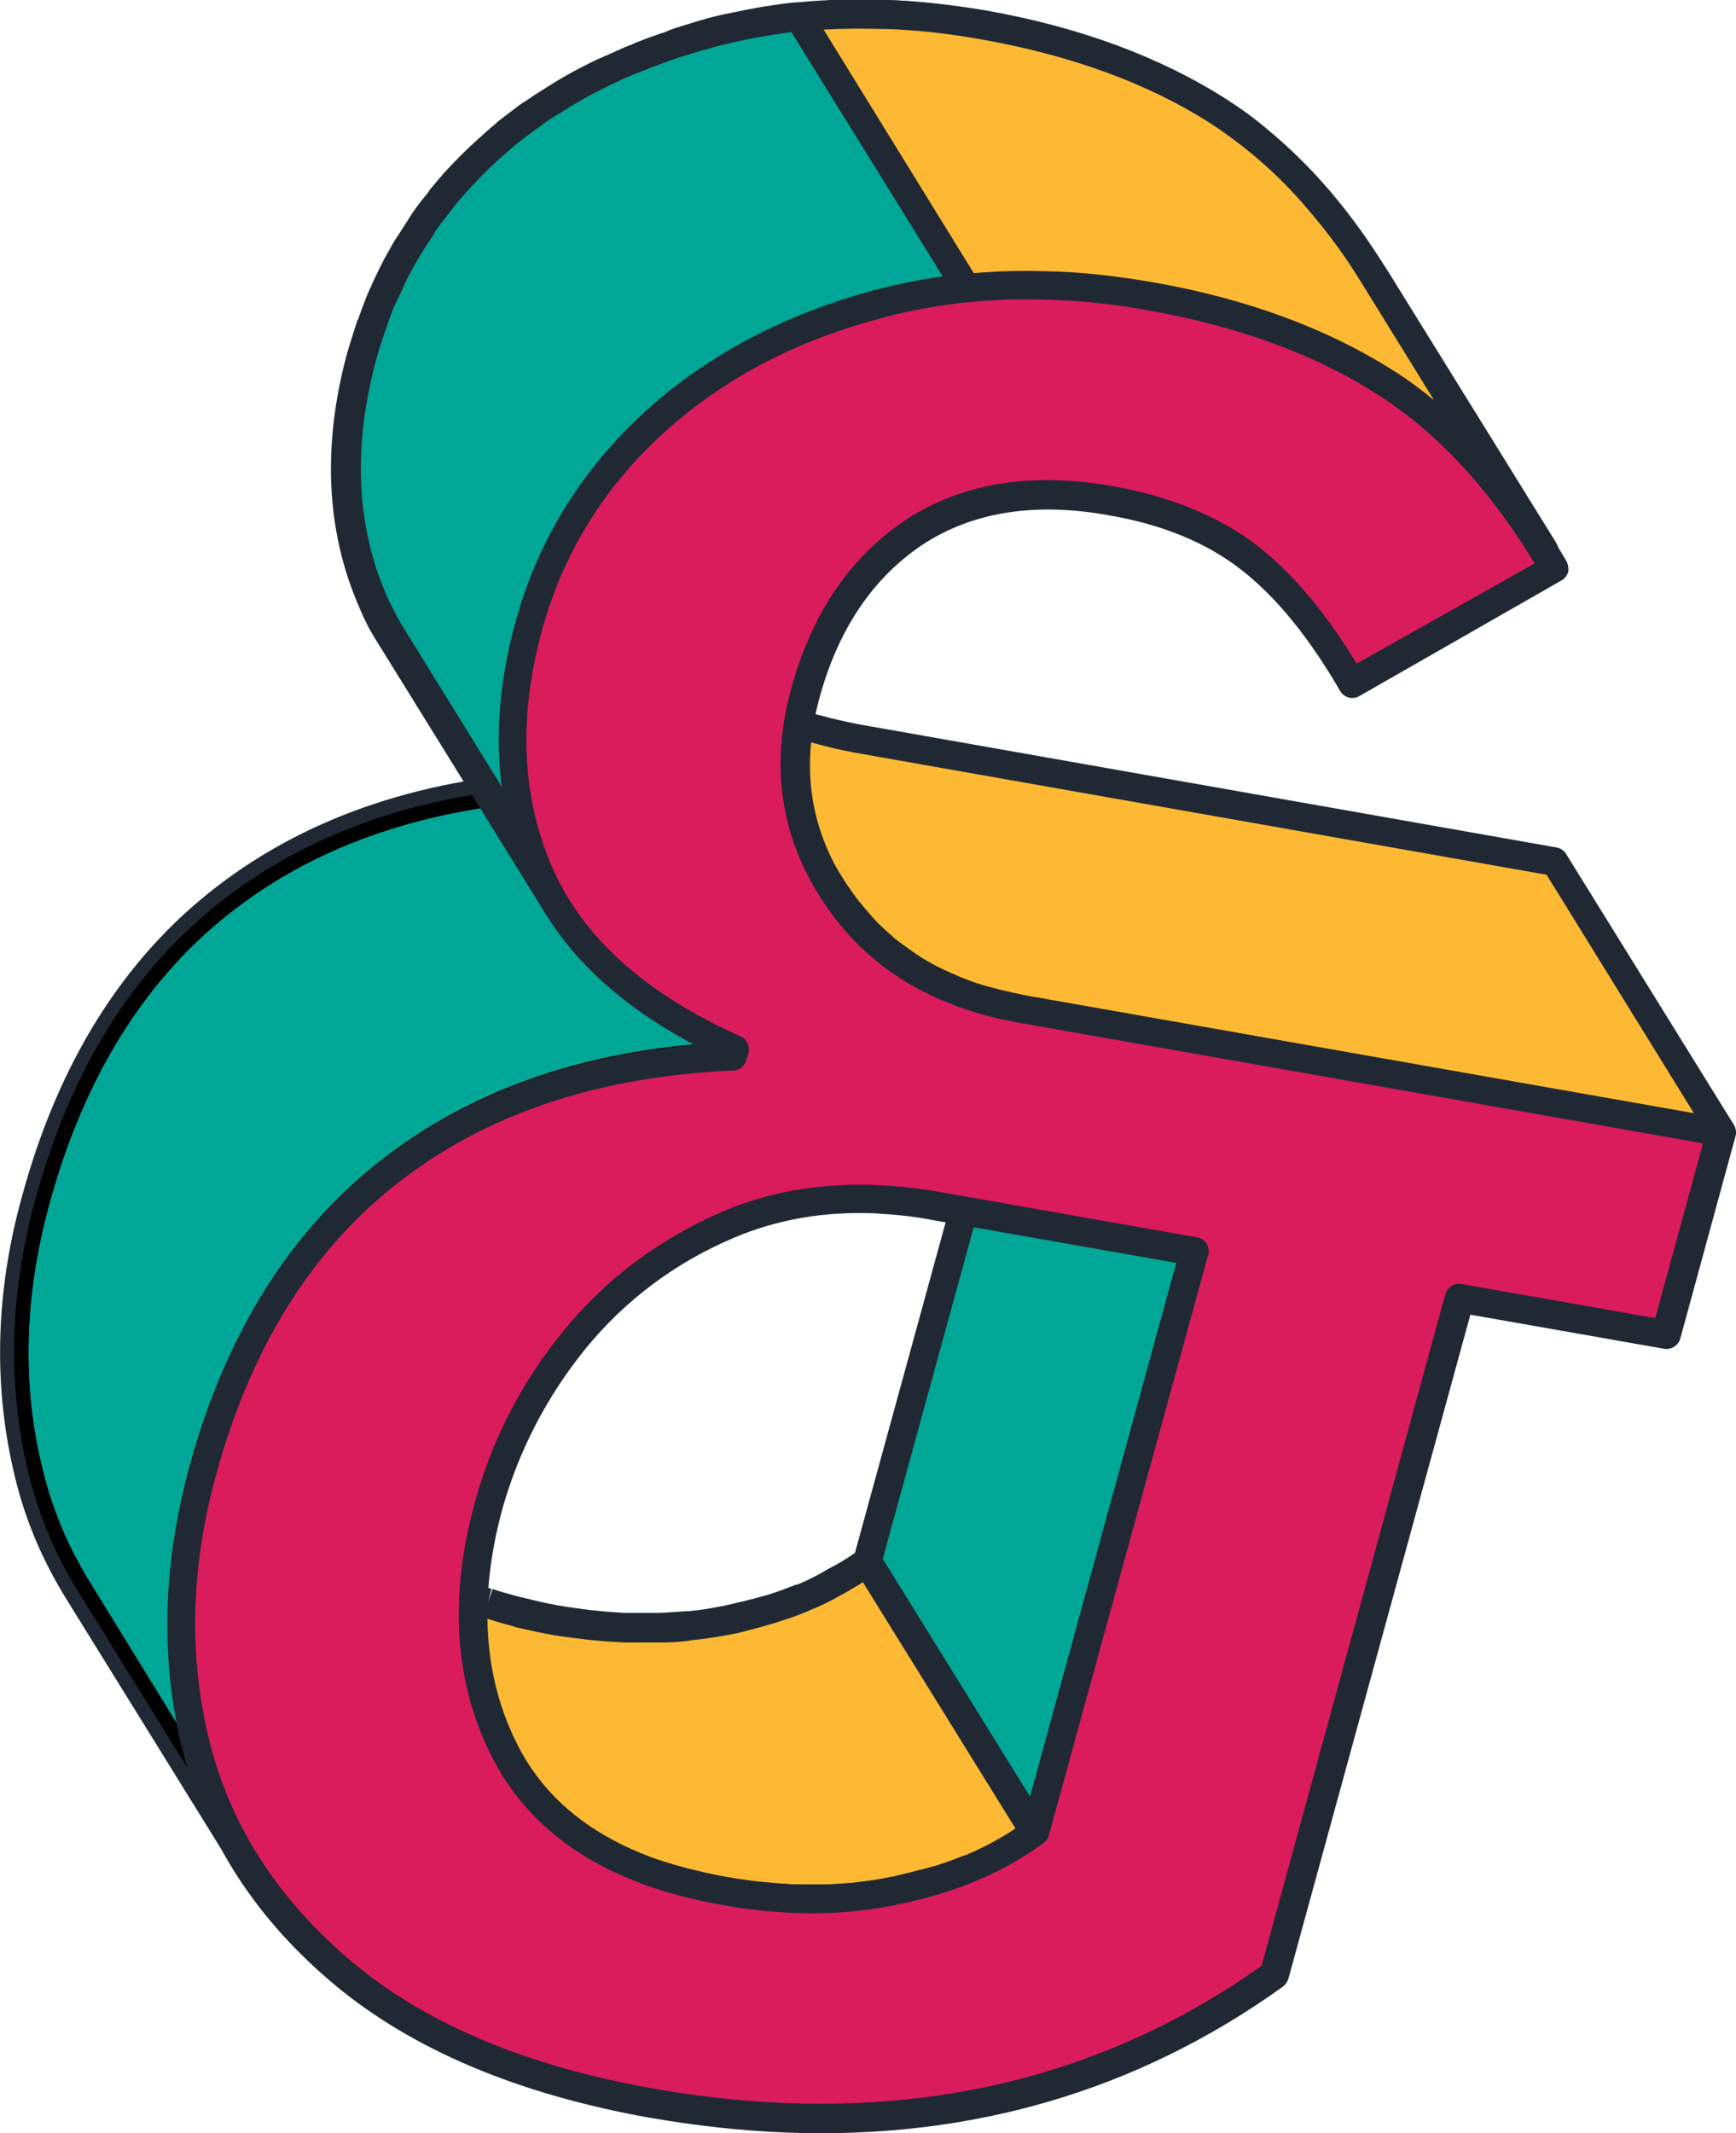
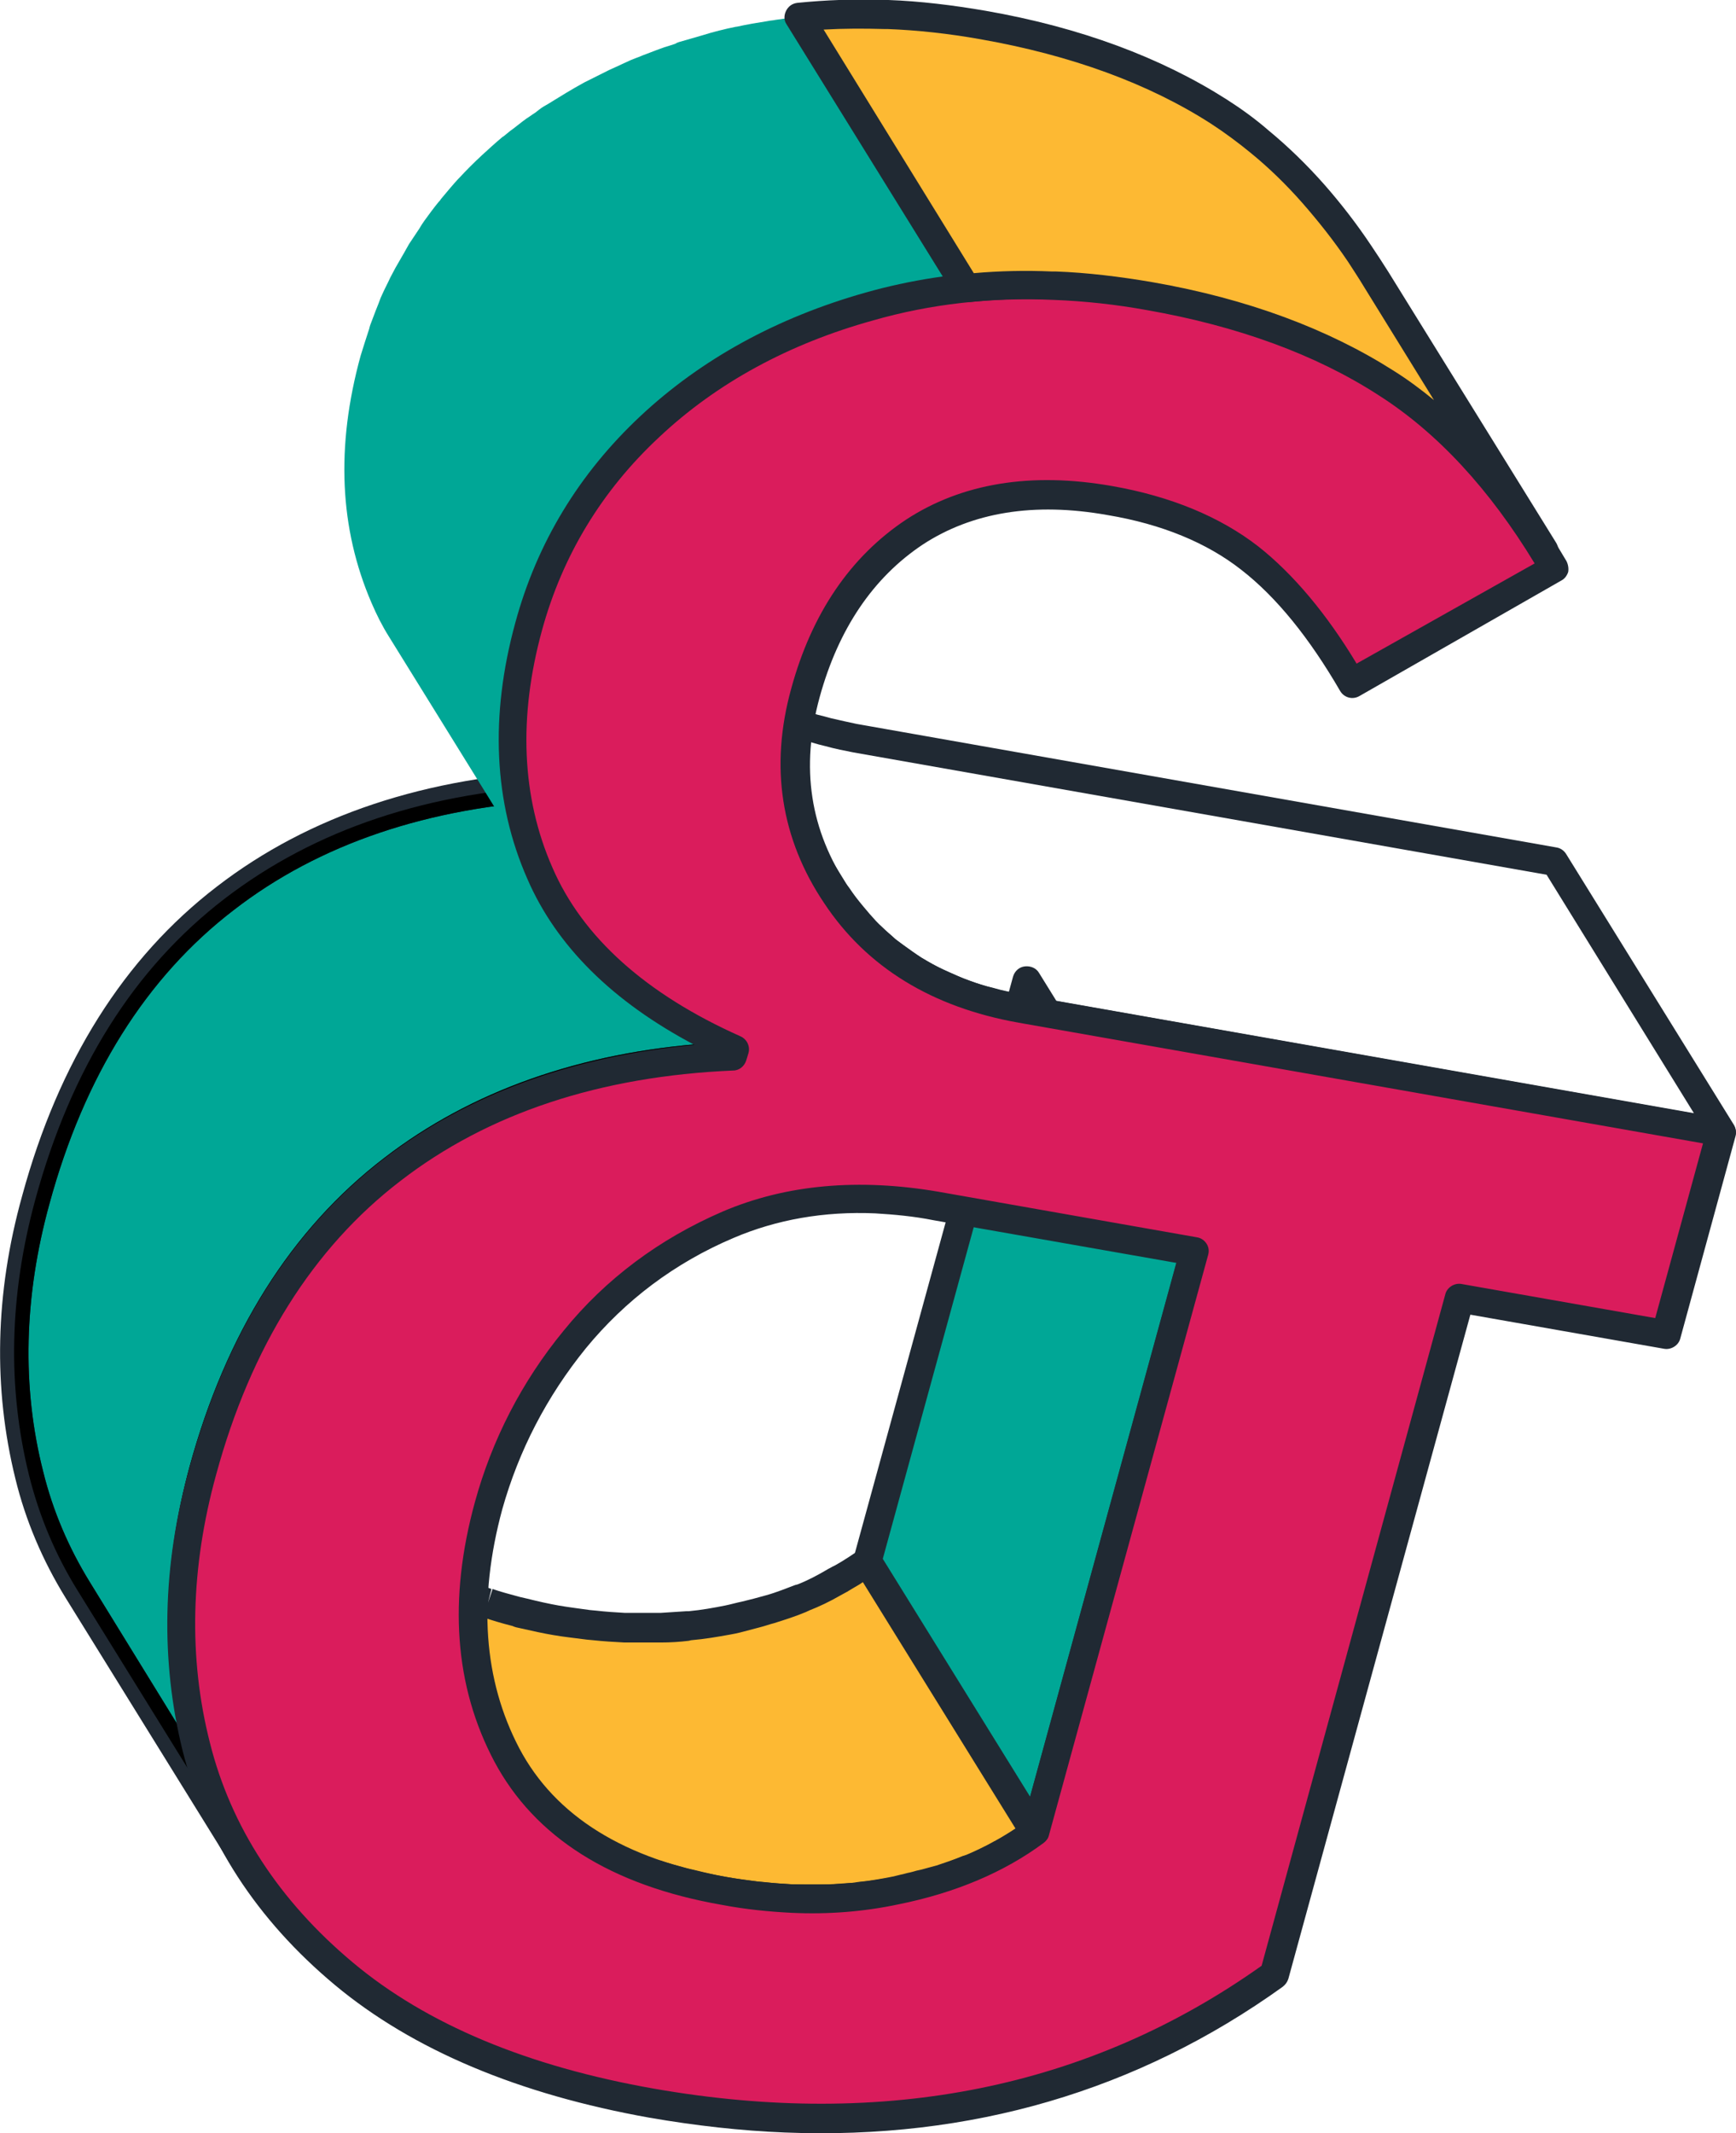
<svg xmlns="http://www.w3.org/2000/svg" xmlns:xlink="http://www.w3.org/1999/xlink" version="1.1" id="Layer_1" x="0px" y="0px" width="305.2px" height="374.8px" viewBox="0 0 305.2 374.8" enable-background="new 0 0 305.2 374.8" xml:space="preserve">
  <g>
    <g>
      <path fill="#FDB933" d="M180,323.3c0.7-0.5,1.4-0.9,2-1.4l-29.5-47.6c-1.4,1-2.8,1.9-4.3,2.8c-0.5,0.3-1,0.6-1.5,0.9    c-1.7,0.9-3.5,1.8-5.3,2.6c-0.2,0.1-0.4,0.1-0.6,0.2c-1.7,0.7-3.5,1.3-5.4,1.9c-1,0.3-2.1,0.6-3.2,0.9c-1.4,0.4-2.7,0.7-4.2,1    c-2.2,0.4-4.4,0.8-6.6,1c-0.1,0-0.3,0-0.4,0.1c-1.6,0.2-3.2,0.3-4.7,0.3c-0.4,0-0.8,0-1.2,0c-1.3,0-2.7,0-4,0c-0.3,0-0.7,0-1,0    c-1.8-0.1-3.6-0.2-5.4-0.4c-0.4,0-0.8-0.1-1.2-0.1c-1.9-0.2-3.7-0.5-5.6-0.8c-2-0.3-3.8-0.8-5.6-1.2c-0.5-0.1-0.9-0.2-1.4-0.3    c-1.7-0.4-3.4-0.9-5-1.5c-0.1,0-0.2-0.1-0.2-0.1c-1.7-0.6-3.2-1.2-4.7-1.9c-0.4-0.2-0.8-0.3-1.1-0.5c-1.4-0.6-2.7-1.3-4-2.1    c-0.1-0.1-0.2-0.1-0.4-0.2c-1.4-0.8-2.6-1.7-3.8-2.5c-0.3-0.2-0.6-0.5-0.9-0.7c-1.2-0.9-2.3-1.8-3.3-2.8c0,0-0.1-0.1-0.1-0.1    c-1-0.9-1.9-1.9-2.7-3c-0.5-0.6-1.1-1.3-1.6-2c-0.7-0.9-1.3-1.8-1.9-2.7c0,0,0,0,0,0l0,0c0,0,0,0,0,0l29.5,47.6    c0.3,0.5,0.6,1,0.9,1.5c0.3,0.4,0.7,0.8,1,1.2c0.5,0.7,1,1.4,1.6,2c0.2,0.2,0.3,0.5,0.5,0.7c0.7,0.8,1.4,1.5,2.2,2.3    c0,0,0.1,0.1,0.1,0.1c0.7,0.7,1.5,1.4,2.2,2c0.3,0.3,0.7,0.5,1.1,0.8c0.3,0.2,0.6,0.5,0.9,0.7c1.2,0.9,2.5,1.8,3.8,2.5    c0.1,0.1,0.2,0.1,0.4,0.2c1.3,0.7,2.6,1.4,4,2c0.4,0.2,0.8,0.4,1.1,0.5c1.5,0.7,3.1,1.3,4.7,1.9c0.1,0,0.2,0.1,0.2,0.1    c1.6,0.5,3.3,1,5,1.5c0.5,0.1,0.9,0.2,1.4,0.3c1.8,0.4,3.7,0.9,5.6,1.2c1.9,0.3,3.8,0.6,5.6,0.8c0.4,0,0.8,0.1,1.2,0.1    c1.8,0.2,3.6,0.3,5.4,0.4c0.1,0,0.2,0,0.3,0c0.2,0,0.5,0,0.7,0c1.3,0,2.7,0,4,0c0.4,0,0.8,0,1.2,0c1.6-0.1,3.2-0.2,4.7-0.3    c0,0,0.1,0,0.1,0c0.1,0,0.2,0,0.3,0c2.2-0.2,4.4-0.6,6.6-1c0.4-0.1,0.8-0.2,1.3-0.3c1-0.2,1.9-0.5,2.9-0.8    c1.1-0.3,2.2-0.5,3.2-0.9c0.2-0.1,0.4-0.1,0.6-0.1c1.7-0.5,3.2-1.1,4.8-1.8c0.2-0.1,0.4-0.1,0.6-0.2c0,0,0,0,0.1,0    c1.6-0.7,3.2-1.4,4.7-2.3c0.2-0.1,0.4-0.2,0.6-0.3c0.5-0.3,1-0.6,1.5-0.9C178.5,324.3,179.3,323.8,180,323.3z" />
      <path fill="#202933" d="M139.6,336.1c0,0-0.2,0-0.3,0c-2-0.1-3.7-0.2-5.5-0.4l-1.2-0.1c-2.2-0.3-4-0.5-5.8-0.8    c-1.8-0.3-3.7-0.7-5.8-1.2l-1.4-0.4c-2-0.5-3.6-1-5.1-1.5c0,0-0.3-0.1-0.3-0.1c-1.5-0.5-3.2-1.2-4.9-2c-0.4-0.2-0.8-0.4-1.2-0.5    c-1.6-0.7-2.9-1.4-4.2-2.1l-0.4-0.2c-1.3-0.8-2.6-1.6-4-2.7c-0.3-0.2-0.6-0.4-0.9-0.7l-0.5-0.4c-0.3-0.2-0.5-0.4-0.8-0.6    c-0.8-0.7-1.6-1.4-2.4-2.1c-0.9-0.9-1.7-1.7-2.4-2.5c-0.2-0.2-0.3-0.4-0.4-0.5c-0.7-0.9-1.3-1.6-1.8-2.3c-0.1-0.1-0.2-0.3-0.3-0.4    c-0.2-0.3-0.5-0.6-0.7-0.9c-0.3-0.5-0.7-1-1-1.5l-29.5-47.6c-0.7-1.2-0.4-2.7,0.8-3.4c1.2-0.7,2.7-0.4,3.4,0.8l0,0.1    c0.4,0.7,0.9,1.4,1.4,2l0.3,0.4c0.5,0.6,0.9,1.3,1.5,1.9c0.8,0.9,1.6,1.9,2.6,2.8c1,0.9,1.9,1.7,3.2,2.7c0.3,0.2,0.6,0.4,0.9,0.7    c1.3,0.9,2.5,1.7,3.6,2.4L77,275c1.1,0.6,2.3,1.3,3.8,1.9c0.4,0.2,0.7,0.3,1.1,0.5c1.6,0.7,3.1,1.3,4.5,1.8l-0.6,2.4l0.8-2.4    c1.4,0.5,3,0.9,4.8,1.4c0.4,0.1,0.9,0.2,1.3,0.3c2,0.5,3.8,0.9,5.5,1.2c1.7,0.3,3.4,0.5,5.5,0.8l1.1,0.1c1.7,0.2,3.4,0.3,5.1,0.4    l1.1,0c1.3,0,2.6,0,3.9,0l1.2,0c1.5-0.1,3.1-0.2,4.6-0.3l0.4,0c2.2-0.2,4.4-0.6,6.4-1c1-0.2,2-0.5,3-0.7l2-0.5    c0.7-0.2,1.5-0.4,2.2-0.6c1.8-0.5,3.5-1.2,5.1-1.8l0.4-0.1c1.8-0.7,3.5-1.6,5.2-2.6c0.3-0.2,0.6-0.3,0.9-0.5l0.6-0.3    c1.6-0.9,2.9-1.8,4.1-2.6c0.6-0.4,1.3-0.6,2-0.4c0.7,0.1,1.3,0.5,1.6,1.1l29.5,47.6c0.7,1.1,0.4,2.5-0.6,3.3    c-0.7,0.5-1.4,1-2.1,1.5c-0.5,0.4-1.1,0.7-1.7,1l-1.2,0.7c-0.4,0.2-0.7,0.4-1.1,0.6c-0.3,0.2-0.5,0.3-0.6,0.4    c-1.6,0.8-3.2,1.6-4.9,2.4c-0.2,0.1-0.4,0.1-0.5,0.2c-2,0.8-3.6,1.4-5.1,1.9c-0.1,0-0.3,0.1-0.5,0.1c-0.9,0.3-1.7,0.5-2.6,0.7    l-1.9,0.5c-0.7,0.2-1.3,0.4-2,0.5l-1.3,0.3c-2.2,0.4-4.5,0.8-6.9,1l-0.3,0c-1.8,0.2-3.4,0.3-5,0.3l-1,0c-1.6,0-3,0-4.4,0    L139.6,336.1C139.6,336.1,139.6,336.1,139.6,336.1z M116.1,326.9c1.4,0.5,3,0.9,4.8,1.4l1.3,0.3c2,0.5,3.8,0.9,5.5,1.2    c1.6,0.3,3.4,0.5,5.5,0.8l1.2,0.1c1.7,0.2,3.4,0.3,5,0.4l0.5,0l0.7,0c1.3,0,2.6,0,3.9,0c0,0,0.3,0,0.3,0l0.9,0    c1.5-0.1,3.1-0.2,4.6-0.3c0,0,0.4-0.1,0.4-0.1c2.2-0.2,4.4-0.6,6.4-1l1.2-0.3c0.6-0.1,1.1-0.3,1.7-0.4c0.4-0.1,0.8-0.2,1.1-0.3    l0.9-0.2c0.7-0.2,1.5-0.4,2.2-0.6c0.1,0,0.3-0.1,0.4-0.1c1.5-0.5,3-1,4.7-1.7l0.4-0.1c0.1,0,0.3-0.1,0.4-0.1    c1.4-0.6,2.9-1.3,4.3-2.1c0.3-0.2,0.4-0.3,0.6-0.3c0.3-0.2,0.6-0.3,0.9-0.5l1.3-0.8c0.5-0.3,0.9-0.5,1.4-0.8c0,0,0,0,0,0    l-26.9-43.4c-0.7,0.5-1.5,0.9-2.3,1.4l-0.5,0.3c-0.4,0.2-0.7,0.4-1.1,0.6c-1.9,1.1-3.8,2-5.6,2.7c-0.1,0.1-0.3,0.1-0.4,0.2    c-1.9,0.8-3.8,1.4-5.7,2c-0.8,0.2-1.6,0.5-2.4,0.7l-1.9,0.5c-1.1,0.3-2.2,0.6-3.4,0.8c-2.2,0.4-4.5,0.8-6.9,1l-0.4,0.1    c-1.6,0.2-3.3,0.3-4.9,0.3l-1.3,0c-1.4,0-2.8,0-4.1,0l-1,0c0,0,0,0,0,0c-1.9-0.1-3.7-0.2-5.5-0.4l-1.1-0.1    c-2.3-0.3-4.2-0.5-5.9-0.8c-1.8-0.3-3.6-0.7-5.8-1.2c-0.5-0.1-1-0.2-1.4-0.4c-2-0.5-3.6-1-5.1-1.5c0,0-0.3-0.1-0.3-0.1    c-1.5-0.5-3.2-1.2-4.9-2c-0.4-0.2-0.8-0.4-1.2-0.5c-1.6-0.7-2.9-1.4-4.2-2.2l-0.4-0.2c-0.2-0.1-0.3-0.2-0.5-0.3l19,30.6    c0.3,0.5,0.6,0.9,0.9,1.4c0.1,0.2,0.3,0.4,0.4,0.6c0.2,0.2,0.3,0.4,0.5,0.6c0.5,0.6,0.9,1.3,1.5,1.9c0.1,0.1,0.2,0.3,0.4,0.5    c0.8,0.9,1.5,1.6,2.2,2.3c0.8,0.7,1.5,1.3,2.2,1.9c0.2,0.1,0.4,0.3,0.5,0.4l0.5,0.4c0.4,0.3,0.6,0.5,0.9,0.7    c1.3,0.9,2.5,1.7,3.6,2.4l0.3,0.2c1.1,0.7,2.4,1.3,3.8,2c0.4,0.2,0.7,0.3,1.1,0.5c1.6,0.7,3.1,1.3,4.5,1.8l-0.6,2.4L116.1,326.9z" />
    </g>
    <g>
      <g>
        <polygon fill="#00A796" points="182,321.9 152.5,274.3 180.5,172.3 210,219.9    " />
-         <path fill="#202933" d="M181.9,324.4c-0.8,0-1.6-0.5-2-1.2l-29.5-47.6c-0.4-0.6-0.5-1.3-0.3-2l28-102c0.3-1,1.1-1.7,2.1-1.8     c1-0.1,2,0.3,2.5,1.2l29.5,47.6c0.4,0.6,0.5,1.3,0.3,2l-28,102c-0.3,1-1.1,1.7-2.1,1.8C182.2,324.4,182.1,324.4,181.9,324.4z      M155.2,273.9l25.9,41.8l26.2-95.5l-25.9-41.8L155.2,273.9z" />
+         <path fill="#202933" d="M181.9,324.4c-0.8,0-1.6-0.5-2-1.2l-29.5-47.6c-0.4-0.6-0.5-1.3-0.3-2l28-102c0.3-1,1.1-1.7,2.1-1.8     c1-0.1,2,0.3,2.5,1.2l29.5,47.6c0.4,0.6,0.5,1.3,0.3,2l-28,102c-0.3,1-1.1,1.7-2.1,1.8C182.2,324.4,182.1,324.4,181.9,324.4z      M155.2,273.9l25.9,41.8l26.2-95.5l-25.9-41.8L155.2,273.9" />
      </g>
    </g>
    <g>
-       <path fill="#FDB933" d="M160.6,170.4c0.1,0,0.1,0.1,0.2,0.1c1.2,0.7,2.5,1.4,3.8,2c0.3,0.2,0.6,0.3,1,0.5c1.3,0.6,2.6,1.2,4,1.7    c0,0,0.1,0,0.1,0c1.4,0.5,2.9,1,4.4,1.4c0.4,0.1,0.7,0.2,1.1,0.3c1.5,0.4,3.1,0.7,4.7,1l123,21.7l-29.5-47.6l-123-21.7    c-1.6-0.3-3.2-0.6-4.7-1c-0.4-0.1-0.7-0.2-1.1-0.3c-1.5-0.4-3-0.9-4.4-1.4c0,0-0.1,0-0.1,0c-1.4-0.5-2.7-1.1-4-1.7    c-0.3-0.2-0.6-0.3-1-0.5c-1.3-0.6-2.6-1.3-3.8-2c-0.1,0-0.1-0.1-0.2-0.1c-1.1-0.7-2.2-1.5-3.3-2.3c-0.3-0.2-0.5-0.4-0.8-0.6    c-1.1-0.8-2.1-1.7-3.1-2.6c0,0-0.1-0.1-0.1-0.1c-1-1-2-2-2.9-3.1c-0.2-0.2-0.4-0.5-0.6-0.7c-0.9-1.1-1.8-2.2-2.6-3.5    c-0.4-0.5-0.7-1-1-1.6l29.5,47.6c0.3,0.5,0.7,1.1,1,1.6c0,0.1,0.1,0.1,0.1,0.2c0.8,1.1,1.6,2.2,2.5,3.3c0.2,0.2,0.4,0.5,0.6,0.7    c0.2,0.2,0.4,0.5,0.6,0.7c0.8,0.8,1.5,1.7,2.3,2.4c0,0,0.1,0.1,0.1,0.1c0.8,0.7,1.5,1.4,2.3,2.1c0.2,0.2,0.5,0.4,0.8,0.6    c0.3,0.2,0.5,0.4,0.8,0.6C158.3,168.9,159.4,169.7,160.6,170.4z" />
      <path fill="#202933" d="M302.6,201.5c-0.1,0-0.2,0-0.3,0l-123-21.7c-1.5-0.3-3.1-0.6-4.9-1.1l-1.2-0.3c-1.8-0.5-3.2-0.9-4.6-1.4    c-1.4-0.5-2.8-1.1-4.3-1.8c-0.3-0.2-0.7-0.3-1-0.5c-1.5-0.7-2.8-1.4-4-2.1c0,0-0.2-0.1-0.2-0.1c-1.1-0.7-2.2-1.5-3.5-2.4l-1.1-0.9    c-0.2-0.1-0.4-0.3-0.5-0.4c-0.8-0.7-1.7-1.4-2.5-2.2c-1-1-1.8-1.8-2.6-2.7c-0.1-0.2-0.3-0.3-0.4-0.5l-0.8-1    c-1-1.3-1.8-2.3-2.6-3.4c0,0-0.1-0.2-0.1-0.2c-0.4-0.5-0.7-1.1-1.1-1.6l-29.4-47.6c0,0,0,0,0,0c-0.7-1.2-0.4-2.7,0.8-3.4    c1.2-0.7,2.7-0.4,3.4,0.8l0,0c0.3,0.5,0.6,1,1,1.5c0.7,1,1.5,2.1,2.5,3.3l0.5,0.6c1,1.1,1.9,2.1,2.7,2.9c1,0.9,1.9,1.7,3,2.6    l0.8,0.6c1.1,0.8,2.1,1.5,3.1,2.1c1.2,0.7,2.3,1.4,3.7,2l0.9,0.4c1.4,0.6,2.6,1.2,3.8,1.6c1.3,0.5,2.6,0.9,4.3,1.3l1.1,0.3    c1.7,0.4,3.1,0.7,4.5,1l123,21.7c0.7,0.1,1.3,0.5,1.7,1.1l29.5,47.6c0.5,0.8,0.5,1.9-0.1,2.7C304.3,201.2,303.5,201.6,302.6,201.5    z M130,125l18.3,29.5c0.3,0.5,0.6,1,1,1.5c0.8,1.2,1.5,2.1,2.5,3.3l1.1,1.3c0.7,0.8,1.4,1.6,2.2,2.3c0.8,0.8,1.6,1.4,2.3,2.1    l1.5,1.1c1.1,0.8,2.1,1.5,3.1,2.2c1.2,0.7,2.3,1.4,3.7,2l0.9,0.4c1.4,0.6,2.6,1.2,3.8,1.6c1.3,0.5,2.6,0.9,4.3,1.3l1.1,0.3    c1.7,0.4,3.1,0.7,4.5,1l117.5,20.7l-25.9-41.9l-121.9-21.5c-1.5-0.3-3.1-0.6-4.9-1.1l-1.2-0.3c-1.8-0.5-3.2-0.9-4.6-1.4    c-1.4-0.5-2.8-1.1-4.3-1.8c-0.3-0.2-0.7-0.3-1-0.5C132.4,126.4,131.1,125.7,130,125z" />
    </g>
    <g>
      <defs>
        <path id="SVGID_1_" d="M43.1,327l-29.5-47.6c-3.9-6.3-6.7-13-8.5-20.2c-3.8-15.4-3.5-31.5,1.1-48.4c6.3-23.1,17.4-40.7,33.3-52.9     c15.9-12.2,35.9-18.9,59.9-19.9l29.5,47.6c-24,1-44,7.7-59.9,19.9c-15.9,12.2-27,29.9-33.3,52.9c-4.6,16.9-5,33-1.1,48.4     C36.4,314.1,39.2,320.8,43.1,327z" />
      </defs>
      <defs>
        <path id="SVGID_2_" d="M43,329.5c-0.8,0-1.6-0.4-2-1.2l0,0c0,0,0,0,0,0l-29.5-47.6c-4-6.5-7-13.5-8.8-20.9     c-3.9-15.8-3.6-32.5,1.2-49.7c6.4-23.5,17.9-41.8,34.2-54.3c16.2-12.5,36.9-19.4,61.3-20.4c0.9,0,1.8,0.4,2.2,1.2l29.5,47.6     c0.5,0.8,0.5,1.7,0.1,2.5c-0.4,0.8-1.2,1.3-2.1,1.3c-23.4,1-43.1,7.5-58.5,19.4c-15.4,11.8-26.3,29.2-32.4,51.6     c-4.5,16.3-4.9,32.2-1.1,47.1c1.7,6.7,4.4,13.2,8,19.1c0.4,0.5,0.7,1.1,0.6,1.8C45.6,328.5,44.3,329.6,43,329.5     C43,329.5,43,329.5,43,329.5z M98.1,140.6c-22.8,1.2-42,7.7-57,19.3c-15.4,11.8-26.3,29.2-32.4,51.6c-4.5,16.3-4.9,32.2-1.1,47.1     c1.7,6.9,4.5,13.4,8.2,19.4L31.2,303c-2.8-14.5-2.1-29.6,2.1-45.2c6.4-23.5,17.9-41.8,34.2-54.3c15.3-11.8,34.5-18.6,57.1-20.2     L98.1,140.6z" />
      </defs>
      <use xlink:href="#SVGID_1_" overflow="visible" fill="#00A796" />
      <use xlink:href="#SVGID_2_" overflow="visible" fill="#202933" />
      <clipPath id="SVGID_3_">
        <use xlink:href="#SVGID_1_" overflow="visible" />
      </clipPath>
      <clipPath id="SVGID_4_" clip-path="url(#SVGID_3_)">
        <use xlink:href="#SVGID_2_" overflow="visible" />
      </clipPath>
      <g clip-path="url(#SVGID_4_)">
-         <path fill="#FDB933" d="M99.5,138c-2.8,0.1-5.6,0.3-8.3,0.6c-4.6,0.5-9.1,1.2-13.4,2.1c-3.5,0.7-6.9,1.6-10.2,2.7     c-2.9,0.9-5.8,2-8.5,3.1c-2.6,1.1-5.2,2.3-7.6,3.6c-2.5,1.3-4.9,2.8-7.2,4.3c-1.6,1.1-3.2,2.2-4.8,3.4c-0.8,0.7-1.7,1.3-2.5,2     l29.5,47.6c0.8-0.7,1.7-1.4,2.5-2c1.6-1.2,3.1-2.3,4.8-3.4c2.3-1.6,4.7-3,7.2-4.3c2.5-1.3,5-2.5,7.6-3.6c2.7-1.2,5.6-2.2,8.5-3.1     c3.3-1,6.7-1.9,10.2-2.7c4.3-0.9,8.8-1.6,13.4-2.1c2.7-0.3,5.5-0.5,8.3-0.6L99.5,138z" />
        <path fill="#202933" d="M66.4,210c-0.1,0-0.2,0-0.3,0c-0.7-0.1-1.3-0.5-1.7-1.1l-29.5-47.6c-0.7-1.1-0.4-2.4,0.5-3.2     c0.8-0.7,1.7-1.4,2.6-2.1c1.6-1.2,3.2-2.4,4.9-3.5c2.4-1.6,4.9-3.1,7.4-4.5c2.5-1.3,5.1-2.6,7.8-3.7c2.8-1.2,5.7-2.3,8.7-3.2     c3.3-1.1,6.8-2,10.4-2.7c4.4-0.9,9-1.6,13.6-2.1c2.7-0.3,5.6-0.5,8.4-0.6c0.9,0,1.8,0.4,2.2,1.2l29.5,47.6     c0.5,0.8,0.5,1.7,0.1,2.5c-0.4,0.8-1.2,1.3-2.1,1.3c-2.7,0.1-5.5,0.3-8.1,0.6c-4.5,0.5-8.9,1.1-13.1,2c-3.4,0.7-6.7,1.6-9.9,2.6     c-2.8,0.9-5.6,1.9-8.3,3.1c-2.5,1.1-5,2.3-7.4,3.5c-2.4,1.3-4.8,2.7-7,4.2c-1.6,1.1-3.1,2.2-4.6,3.3c-0.8,0.6-1.6,1.3-2.4,1.9     C67.6,209.9,67,210.1,66.4,210z M40.3,160.5l26.8,43.3c0.1-0.1,0.2-0.2,0.3-0.3c1.6-1.2,3.2-2.4,4.9-3.5c2.4-1.6,4.9-3.1,7.4-4.5     c2.5-1.4,5.1-2.6,7.8-3.7c2.8-1.2,5.7-2.3,8.7-3.2c3.3-1.1,6.8-2,10.4-2.7c4.4-0.9,9-1.6,13.6-2.1c1.4-0.1,2.8-0.3,4.2-0.4     l-26.5-42.8c-2.3,0.1-4.5,0.3-6.7,0.5c-4.5,0.5-8.9,1.1-13.1,2c-3.4,0.7-6.7,1.6-9.9,2.6c-2.8,0.9-5.6,1.9-8.3,3.1     c-2.5,1.1-5,2.3-7.4,3.5c-2.4,1.3-4.8,2.7-7,4.2c-1.6,1-3.1,2.2-4.6,3.3C40.8,160.1,40.6,160.3,40.3,160.5z" />
      </g>
    </g>
    <g>
      <path fill="#00A796" d="M241.8,49c-8-12.9-17.2-22.6-27.6-29.4c-11.3-7.3-25.2-12.3-41.5-15.2c-11.2-2-22-2.4-32.3-1.4l0,0    c-1.4,0.1-2.7,0.3-4.1,0.5c-0.4,0.1-0.9,0.1-1.3,0.2c-1.9,0.3-3.7,0.6-5.5,1c0,0-0.1,0-0.1,0c-2,0.4-4,0.9-5.9,1.5    c-1.3,0.4-2.5,0.7-3.8,1.1c-0.4,0.1-0.7,0.2-1,0.4c-0.6,0.2-1.2,0.4-1.9,0.6c-1.1,0.4-2.2,0.8-3.2,1.2c-0.6,0.2-1.2,0.5-1.8,0.7    c-0.3,0.1-0.7,0.3-1,0.4c-0.9,0.4-1.7,0.8-2.6,1.2c-0.4,0.2-0.7,0.3-1.1,0.5c-1.4,0.7-2.8,1.4-4.2,2.1c-0.1,0-0.1,0.1-0.2,0.1    c-2.2,1.2-4.3,2.5-6.4,3.8c-0.2,0.1-0.5,0.3-0.7,0.4c-0.5,0.3-1,0.7-1.5,1.1c-0.5,0.3-1,0.7-1.5,1c-1,0.7-1.9,1.5-2.9,2.2    c-0.4,0.3-0.7,0.6-1.1,0.9c-0.1,0.1-0.2,0.1-0.3,0.2c-1.2,1-2.4,2.1-3.6,3.2c-1.4,1.3-2.7,2.6-4,4c-0.1,0.1-0.1,0.1-0.2,0.2    c-1,1.1-2,2.3-3,3.5c-0.1,0.2-0.3,0.4-0.4,0.5c-0.9,1.1-1.7,2.2-2.5,3.3c-0.3,0.4-0.6,0.9-0.9,1.4c-0.6,0.9-1.2,1.8-1.8,2.7    c-0.3,0.5-0.6,1.1-0.9,1.6c-0.5,0.9-1,1.7-1.5,2.6c-0.3,0.6-0.6,1.1-0.9,1.7c-0.4,0.9-0.9,1.8-1.3,2.7c-0.3,0.6-0.5,1.1-0.7,1.7    c-0.4,1-0.8,2-1.2,3.1c-0.2,0.5-0.4,1-0.5,1.5c-0.5,1.5-1,3.1-1.5,4.7c-4.4,16-3.7,30.4,1.9,43.4c0.9,2.1,1.9,4.1,3.1,6l29.5,47.6    c-1.2-1.9-2.2-3.9-3.1-6C89.3,140.5,88.7,126,93,110c0.4-1.6,0.9-3.2,1.5-4.7c0.2-0.5,0.4-1,0.5-1.5c0.4-1,0.8-2.1,1.2-3.1    c0.2-0.6,0.5-1.1,0.7-1.7c0.4-0.9,0.8-1.8,1.3-2.7c0.3-0.6,0.6-1.1,0.9-1.7c0.5-0.9,1-1.7,1.5-2.6c0.3-0.5,0.6-1.1,0.9-1.6    c0.6-0.9,1.1-1.8,1.7-2.7c0.3-0.5,0.6-0.9,0.9-1.4c0.8-1.1,1.6-2.2,2.5-3.3c0.1-0.2,0.3-0.4,0.4-0.6c1-1.2,2.1-2.5,3.2-3.7    c1.3-1.4,2.6-2.7,4-4c1.2-1.2,2.5-2.3,3.8-3.4c0.4-0.3,0.7-0.6,1.1-0.8c0.9-0.8,1.9-1.5,2.9-2.2c0.5-0.4,1-0.7,1.5-1    c0.9-0.6,1.8-1.3,2.8-1.9c0.5-0.3,0.9-0.6,1.4-0.9c1.1-0.7,2.2-1.3,3.3-1.9c0.3-0.2,0.7-0.4,1-0.6c1.5-0.8,2.9-1.5,4.5-2.3    c0.4-0.2,0.7-0.3,1.1-0.5c1.2-0.5,2.4-1.1,3.6-1.6c0.6-0.2,1.2-0.5,1.8-0.7c1.1-0.4,2.1-0.8,3.2-1.2c0.6-0.2,1.2-0.4,1.9-0.6    c1.6-0.5,3.2-1,4.8-1.5c2-0.6,3.9-1,5.9-1.5c1.9-0.4,3.7-0.8,5.6-1c0.4-0.1,0.9-0.1,1.3-0.2c11.5-1.6,23.7-1.4,36.4,0.9    c16.3,2.9,30.2,8,41.5,15.2c10.4,6.7,19.7,16.5,27.6,29.4L241.8,49z" />
-       <path fill="#202933" d="M98,161.9c-0.8,0-1.6-0.4-2-1.2l-29.5-47.6c-1.3-2-2.4-4.1-3.3-6.3c-5.9-13.4-6.6-28.6-2.1-45    c0.5-1.6,1-3.3,1.5-4.8c0.1-0.3,0.2-0.7,0.4-1l0.2-0.6c0.4-1.1,0.8-2.1,1.2-3.2c0.2-0.5,0.4-0.9,0.6-1.4l0.2-0.4    c0.4-1,0.9-1.9,1.3-2.8c0.3-0.6,0.6-1.2,0.9-1.8c0.5-0.9,1-1.8,1.5-2.7c0.4-0.7,0.7-1.2,1-1.6c0.6-0.9,1.2-1.9,1.8-2.8l0.3-0.5    c0.2-0.3,0.4-0.6,0.6-0.9c0.8-1.2,1.7-2.3,2.6-3.4l0.4-0.6c1-1.2,2-2.4,3.1-3.6c0,0,0.2-0.2,0.2-0.2c1.4-1.5,2.7-2.8,4.1-4.1    c1.2-1.1,2.4-2.2,3.7-3.3c0,0,0.2-0.1,0.2-0.2c0.3-0.2,0.5-0.4,0.7-0.6l0.4-0.3c1-0.8,2-1.5,3-2.3c0.4-0.3,0.8-0.6,1.2-0.8    l0.9-0.6c0.3-0.2,0.7-0.5,1-0.7c0.2-0.1,0.3-0.2,0.5-0.3c2.5-1.6,4.6-2.9,6.7-4c0,0,0.2-0.1,0.2-0.1c1.4-0.7,2.8-1.5,4.3-2.1    l1.6-0.7c0.7-0.3,1.5-0.7,2.2-1l1-0.4c0.6-0.2,1.1-0.5,1.7-0.7c1.2-0.5,2.4-0.9,3.5-1.3c0.6-0.2,1.3-0.4,1.9-0.7l1.1-0.4    c1.3-0.4,2.6-0.8,3.9-1.2c2-0.6,4-1.1,6.1-1.5c2-0.4,3.9-0.8,5.8-1.1c0.3,0,0.5-0.1,0.8-0.1l0.5-0.1c1.4-0.2,2.8-0.4,4.2-0.5    c0.1,0,0.2,0,0.3,0c10.4-1,21.4-0.5,32.7,1.4c16.6,2.9,30.8,8.2,42.4,15.6c10.7,6.9,20.3,17.1,28.4,30.2l29.5,47.6    c0.7,1.2,0.4,2.7-0.8,3.4c-1.2,0.7-2.7,0.4-3.4-0.8l0,0c-7.7-12.4-16.7-22.1-26.8-28.5c-11-7.1-24.7-12.1-40.6-14.9    c-12.3-2.2-24.3-2.5-35.6-0.9l-1.3,0.2c-1.8,0.3-3.7,0.6-5.5,1c-2,0.4-3.9,0.9-5.8,1.4c-1.6,0.4-3.2,0.9-4.7,1.5    c-0.6,0.2-1.2,0.4-1.8,0.6c-1.1,0.4-2.2,0.8-3.2,1.2c-0.6,0.2-1.2,0.5-1.8,0.7c-1.2,0.5-2.4,1-3.5,1.5l-1,0.5    c-1.5,0.7-2.9,1.4-4.3,2.2l-1,0.6c-1.1,0.6-2.1,1.2-3.2,1.9c-0.4,0.3-0.9,0.6-1.3,0.8c-0.9,0.6-1.8,1.2-2.7,1.8l-0.3,0.2    c-0.4,0.3-0.7,0.5-1.1,0.8c-0.9,0.7-1.9,1.4-2.8,2.1l-1,0.8c-1.3,1.1-2.5,2.1-3.7,3.3c-1.3,1.2-2.5,2.5-3.8,3.9    c-1.1,1.2-2.1,2.3-3.1,3.5l-0.4,0.5c-0.8,1-1.7,2.1-2.4,3.2c-0.2,0.3-0.4,0.5-0.6,0.8l-0.3,0.5c-0.6,0.8-1.1,1.7-1.7,2.6    c-0.3,0.5-0.6,0.9-0.8,1.4c-0.6,1-1,1.8-1.5,2.7c-0.3,0.5-0.6,1.1-0.8,1.6c-0.4,0.9-0.8,1.7-1.2,2.6l-0.1,0.3    c-0.2,0.4-0.4,0.9-0.6,1.3c-0.4,1-0.8,2-1.1,3l-0.2,0.6c-0.1,0.3-0.2,0.6-0.3,0.8c-0.5,1.5-1,3-1.4,4.5    c-4.2,15.3-3.6,29.4,1.8,41.7c0.8,1.8,1.7,3.6,2.8,5.3c0.4,0.5,0.7,1.1,0.6,1.8C100.6,160.8,99.4,161.9,98,161.9    C98,161.9,98,161.9,98,161.9z M140.4,5.5c-1.2,0.1-2.5,0.3-3.7,0.5l-1.3,0.2c-1.8,0.3-3.6,0.6-5.4,1c-2.1,0.5-4,0.9-5.9,1.5    c-1.2,0.3-2.5,0.7-3.7,1.1l-1,0.3c-0.6,0.2-1.2,0.4-1.8,0.6c-1.1,0.4-2.1,0.8-3.2,1.2c-0.7,0.3-1.2,0.5-1.8,0.7l-1,0.4    c-0.7,0.3-1.4,0.6-2.1,0.9l-1.5,0.7c-1.4,0.7-2.7,1.3-4,2c-2.2,1.2-4.2,2.4-6.4,3.8c-0.2,0.1-0.3,0.2-0.5,0.3    c-0.5,0.3-0.8,0.5-1.1,0.7l-0.9,0.7c-0.4,0.3-0.7,0.5-1.1,0.8c-1,0.7-1.9,1.4-2.8,2.1l-1,0.8c0,0-0.2,0.2-0.2,0.2    c-1.2,1-2.3,2-3.5,3.1c-1.3,1.2-2.5,2.5-3.8,3.9c0,0-0.2,0.2-0.2,0.2c-1,1.1-2,2.2-2.9,3.4l-0.4,0.5c-0.8,1.1-1.7,2.1-2.4,3.2    c-0.2,0.3-0.4,0.5-0.5,0.8l-0.3,0.5c-0.6,0.9-1.2,1.7-1.7,2.6c-0.3,0.4-0.5,0.9-0.8,1.3c-0.6,1-1.1,1.9-1.5,2.7    c-0.3,0.5-0.6,1.1-0.8,1.6c-0.4,0.9-0.8,1.8-1.2,2.6l-0.2,0.4c-0.2,0.4-0.4,0.8-0.6,1.3c-0.4,1-0.8,2-1.1,3l-0.2,0.6    c-0.1,0.3-0.2,0.5-0.3,0.8c-0.5,1.5-1,3-1.4,4.5c-4.2,15.3-3.6,29.4,1.8,41.7c0.9,2,1.9,3.9,3,5.7l17.5,28.3    c-1.3-9.2-0.5-19,2.3-29.4c0.4-1.6,1-3.3,1.5-4.8c0.1-0.3,0.2-0.7,0.4-1l0.2-0.5c0.4-1.1,0.8-2.1,1.2-3.2c0.2-0.5,0.4-0.9,0.6-1.4    l0.1-0.3c0.4-1,0.9-1.9,1.3-2.8c0.3-0.6,0.6-1.2,0.9-1.8c0.5-0.9,1-1.8,1.5-2.7c0.4-0.6,0.7-1.2,1-1.7c0.6-0.9,1.2-1.8,1.8-2.7    l0.3-0.5c0.2-0.3,0.4-0.6,0.7-1c0.8-1.2,1.7-2.3,2.6-3.4l0.4-0.6c1.1-1.3,2.2-2.5,3.3-3.8c1.4-1.5,2.7-2.8,4.1-4.1    c1.3-1.2,2.6-2.3,4-3.5c0.2-0.2,0.5-0.4,0.7-0.6l0.4-0.3c1-0.8,2-1.5,3-2.3c0.4-0.3,0.8-0.6,1.2-0.8l0.3-0.2    c0.9-0.7,1.9-1.3,2.9-1.9c0.5-0.3,0.9-0.6,1.4-0.9c1.1-0.7,2.2-1.3,3.4-2l1.1-0.6c1.5-0.8,3-1.6,4.6-2.3l1.1-0.5    c1.2-0.6,2.4-1.1,3.7-1.6c0.6-0.2,1.2-0.5,1.8-0.7c1.1-0.4,2.2-0.8,3.3-1.2c0.7-0.2,1.3-0.5,1.9-0.7c1.6-0.5,3.3-1.1,4.9-1.5    c2-0.6,4-1.1,6.1-1.5c1.9-0.4,3.9-0.8,5.8-1.1c0.3,0,0.5-0.1,0.8-0.1l0.5-0.1c11.8-1.7,24.3-1.4,37.2,0.9    c16.6,2.9,30.8,8.2,42.4,15.6c2.4,1.5,4.7,3.3,7,5.1l-12.3-19.9C232,37.9,223,28.3,212.9,21.8c-11-7.1-24.7-12.1-40.6-14.9    c-10.9-1.9-21.5-2.4-31.6-1.4C140.6,5.5,140.5,5.5,140.4,5.5z" />
    </g>
    <g>
      <g>
        <path fill="#DA1C5C" d="M179.7,177.4l123,21.7l-9.7,35.5l-36.3-6.4L224.1,347c-31.2,22.4-67.7,29.9-109.4,22.6     c-22.7-4-40.8-11.6-54.2-22.8c-13.4-11.2-22.1-24.5-25.9-39.9c-3.8-15.4-3.5-31.5,1.1-48.4c6.3-23.1,17.4-40.7,33.3-52.9     c15.9-12.2,35.9-18.9,59.9-19.9l0.4-1.3c-17.2-7.7-28.7-18-34.3-30.9C89.3,140.5,88.7,126,93,110c3.7-13.6,10.8-25.3,21.3-35.1     c10.5-9.8,23.3-16.8,38.6-21.1c15.3-4.3,31.7-4.9,49.3-1.8c16.3,2.9,30.2,8,41.5,15.2c11.3,7.3,21.2,18.2,29.6,32.6l-35.5,20.3     c-5.6-9.7-11.6-17-18-22c-6.4-5-14.6-8.4-24.6-10.1c-13.6-2.4-25.1-0.5-34.4,5.6c-9.3,6.1-15.7,15.5-19.2,28.3     c-3.6,13-1.7,24.9,5.5,35.6C154.3,168.2,165.2,174.8,179.7,177.4z M182,321.9l28-102l-45.4-8c-13.6-2.4-25.8-1.3-36.6,3.3     c-10.8,4.6-19.8,11.3-26.9,20.1c-7.2,8.8-12.2,18.6-15.1,29.2c-4.5,16.6-3.5,31.2,3.2,43.8c6.7,12.7,19.4,20.6,38.2,23.9     c10.6,1.9,20.7,1.8,30.2,0C167.1,330.4,175.2,326.9,182,321.9" />
        <path fill="#202933" d="M138,374.7c-7.7-0.3-15.7-1.2-23.8-2.6c-23-4.1-41.6-11.9-55.3-23.3c-13.8-11.5-22.8-25.4-26.8-41.2     c-3.9-15.8-3.6-32.5,1.2-49.7c6.4-23.5,17.9-41.8,34.2-54.3c14.7-11.3,33.1-18,54.6-20c-14.4-7.6-24.3-17.4-29.4-29.2     c-5.9-13.4-6.6-28.6-2.1-45c3.8-14,11.2-26.2,22-36.3c10.7-10,24-17.3,39.6-21.7c15.6-4.4,32.5-5,50.4-1.9     c16.6,2.9,30.8,8.2,42.4,15.6c11.6,7.5,21.8,18.8,30.4,33.5c0.3,0.6,0.4,1.3,0.3,1.9c-0.2,0.6-0.6,1.2-1.2,1.5L239,122.3     c-1.2,0.7-2.7,0.3-3.4-0.9c-5.4-9.3-11.2-16.5-17.4-21.3c-6-4.7-13.9-8-23.5-9.6c-12.9-2.3-23.8-0.5-32.5,5.2     c-8.7,5.8-14.8,14.8-18.1,26.8c-3.4,12.4-1.7,23.4,5.1,33.5c6.8,10.1,17.2,16.4,30.9,18.9l123,21.7c0.7,0.1,1.3,0.5,1.7,1.1     c0.4,0.6,0.5,1.3,0.3,2l-9.7,35.5c-0.3,1.2-1.6,2-2.8,1.8l-34.1-6l-32,116.7c-0.2,0.6-0.5,1-1,1.4C200,367.4,170.6,376,138,374.7     z M185.3,52.7c-11-0.5-21.7,0.7-31.8,3.6c-14.8,4.1-27.5,11-37.6,20.5c-10.1,9.4-17,20.8-20.6,33.9c-4.2,15.3-3.6,29.4,1.8,41.7     c5.3,12.3,16.5,22.3,33.1,29.7c1.1,0.5,1.7,1.7,1.4,2.9l-0.4,1.3c-0.3,1-1.2,1.8-2.3,1.8c-23.4,1-43.1,7.5-58.5,19.4     c-15.4,11.8-26.3,29.2-32.4,51.6c-4.5,16.3-4.9,32.2-1.1,47.1c3.7,14.8,12.2,27.8,25.1,38.6c13,10.9,30.8,18.3,53,22.2     c40.6,7.1,76.5-0.1,106.8-21.6l32.3-118c0.3-1.2,1.6-2,2.8-1.8l34.1,6l8.4-30.7l-120.3-21.2c-15.2-2.7-26.7-9.7-34.2-21     c-7.6-11.3-9.6-24-5.8-37.7c3.6-13.2,10.4-23.2,20.2-29.7c9.8-6.4,22-8.4,36.2-5.9c10.3,1.8,19,5.4,25.7,10.6     c6.1,4.8,12,11.8,17.3,20.6L269.8,99c-7.9-13-17.1-23-27.5-29.6c-11-7.1-24.7-12.1-40.6-14.9C196.2,53.5,190.7,52.9,185.3,52.7z      M139.2,336.1L139.2,336.1c-4-0.2-8.1-0.6-12.3-1.4c-19.5-3.4-32.9-11.9-40-25.2c-7-13.2-8.1-28.5-3.4-45.6     c3-10.9,8.2-21.1,15.6-30.1c7.4-9.1,16.8-16.1,27.9-20.9c11.2-4.8,24-5.9,38-3.5l45.4,8c0.7,0.1,1.3,0.5,1.7,1.1     c0.4,0.6,0.5,1.3,0.3,2l-28,102c-0.1,0.5-0.5,1-0.9,1.3c-7,5.2-15.6,8.8-25.5,10.8C151.9,335.9,145.6,336.4,139.2,336.1z      M153.9,213.2c-9-0.4-17.4,1.1-24.9,4.3c-10.4,4.4-19.1,11-26,19.4c-6.9,8.5-11.8,18-14.7,28.3c-4.3,15.9-3.3,30,3,42     c6.3,11.9,18.5,19.5,36.4,22.6c3.9,0.7,7.8,1.1,11.6,1.3l0,0c6.1,0.3,12-0.2,17.7-1.3c8.8-1.7,16.5-4.9,22.8-9.4l27-98.5     l-42.7-7.5C160.6,213.7,157.2,213.4,153.9,213.2z" />
      </g>
    </g>
    <g>
      <path fill="#FDB933" d="M241.8,49c-1-1.5-1.9-3-2.9-4.5c-2.6-3.8-5.3-7.3-8.2-10.5c-3-3.4-6.2-6.5-9.5-9.2    c-2.3-1.9-4.7-3.6-7.1-5.2c-11.3-7.3-25.2-12.3-41.5-15.2c-5.9-1-11.7-1.7-17.4-1.9c-5.1-0.2-10,0-14.9,0.5l29.5,47.6    c4.9-0.5,9.8-0.6,14.9-0.5c5.7,0.2,11.5,0.8,17.4,1.9c16.3,2.9,30.2,8,41.5,15.2c2.4,1.6,4.8,3.3,7.1,5.2c3.3,2.7,6.5,5.8,9.5,9.2    c2.8,3.2,5.6,6.7,8.2,10.5c1,1.4,2,2.9,2.9,4.5L241.8,49z" />
      <path fill="#202933" d="M271.2,99.1c-0.8,0-1.6-0.4-2-1.2c0,0,0,0,0,0l0,0c-0.9-1.5-1.9-3-2.8-4.4c-2.5-3.7-5.2-7.1-8-10.3    c-2.9-3.3-6-6.3-9.2-8.9c-2.2-1.8-4.5-3.5-6.8-5c-11-7.1-24.7-12.1-40.6-14.9c-5.6-1-11.1-1.6-16.4-1.8l-0.6,0    c-4.9-0.2-9.8,0-14.6,0.5c-1,0.1-1.9-0.4-2.4-1.2L138.3,4.3c-0.5-0.7-0.5-1.6-0.1-2.4c0.4-0.8,1.1-1.3,2-1.4    c5-0.5,10.1-0.7,15.3-0.5l0.7,0c5.5,0.2,11.3,0.9,17.1,1.9c16.6,2.9,30.8,8.2,42.4,15.6c2.5,1.6,5,3.4,7.3,5.4    c3.4,2.8,6.7,6,9.8,9.5c2.9,3.3,5.7,6.9,8.3,10.8c1,1.5,2,3,3,4.6l29.5,47.6c0.7,1.2,0.4,2.7-0.8,3.4    C272.2,99,271.7,99.1,271.2,99.1z M185.6,47.7c5.5,0.2,11.3,0.9,17.1,1.9c16.6,2.9,30.8,8.2,42.4,15.6c2.4,1.5,4.8,3.3,7,5.1    l-12.3-19.9c-0.9-1.5-1.9-3-2.8-4.4c-2.5-3.7-5.2-7.1-8-10.3c-2.9-3.3-6-6.3-9.2-8.9c-2.2-1.8-4.5-3.5-6.8-5    c-11-7.1-24.7-12.1-40.6-14.9c-5.6-1-11.1-1.6-16.4-1.8l-0.6,0c-3.5-0.1-7.1-0.1-10.6,0.1L171.2,48c4.5-0.4,9.1-0.5,13.7-0.3    L185.6,47.7z" />
    </g>
  </g>
</svg>